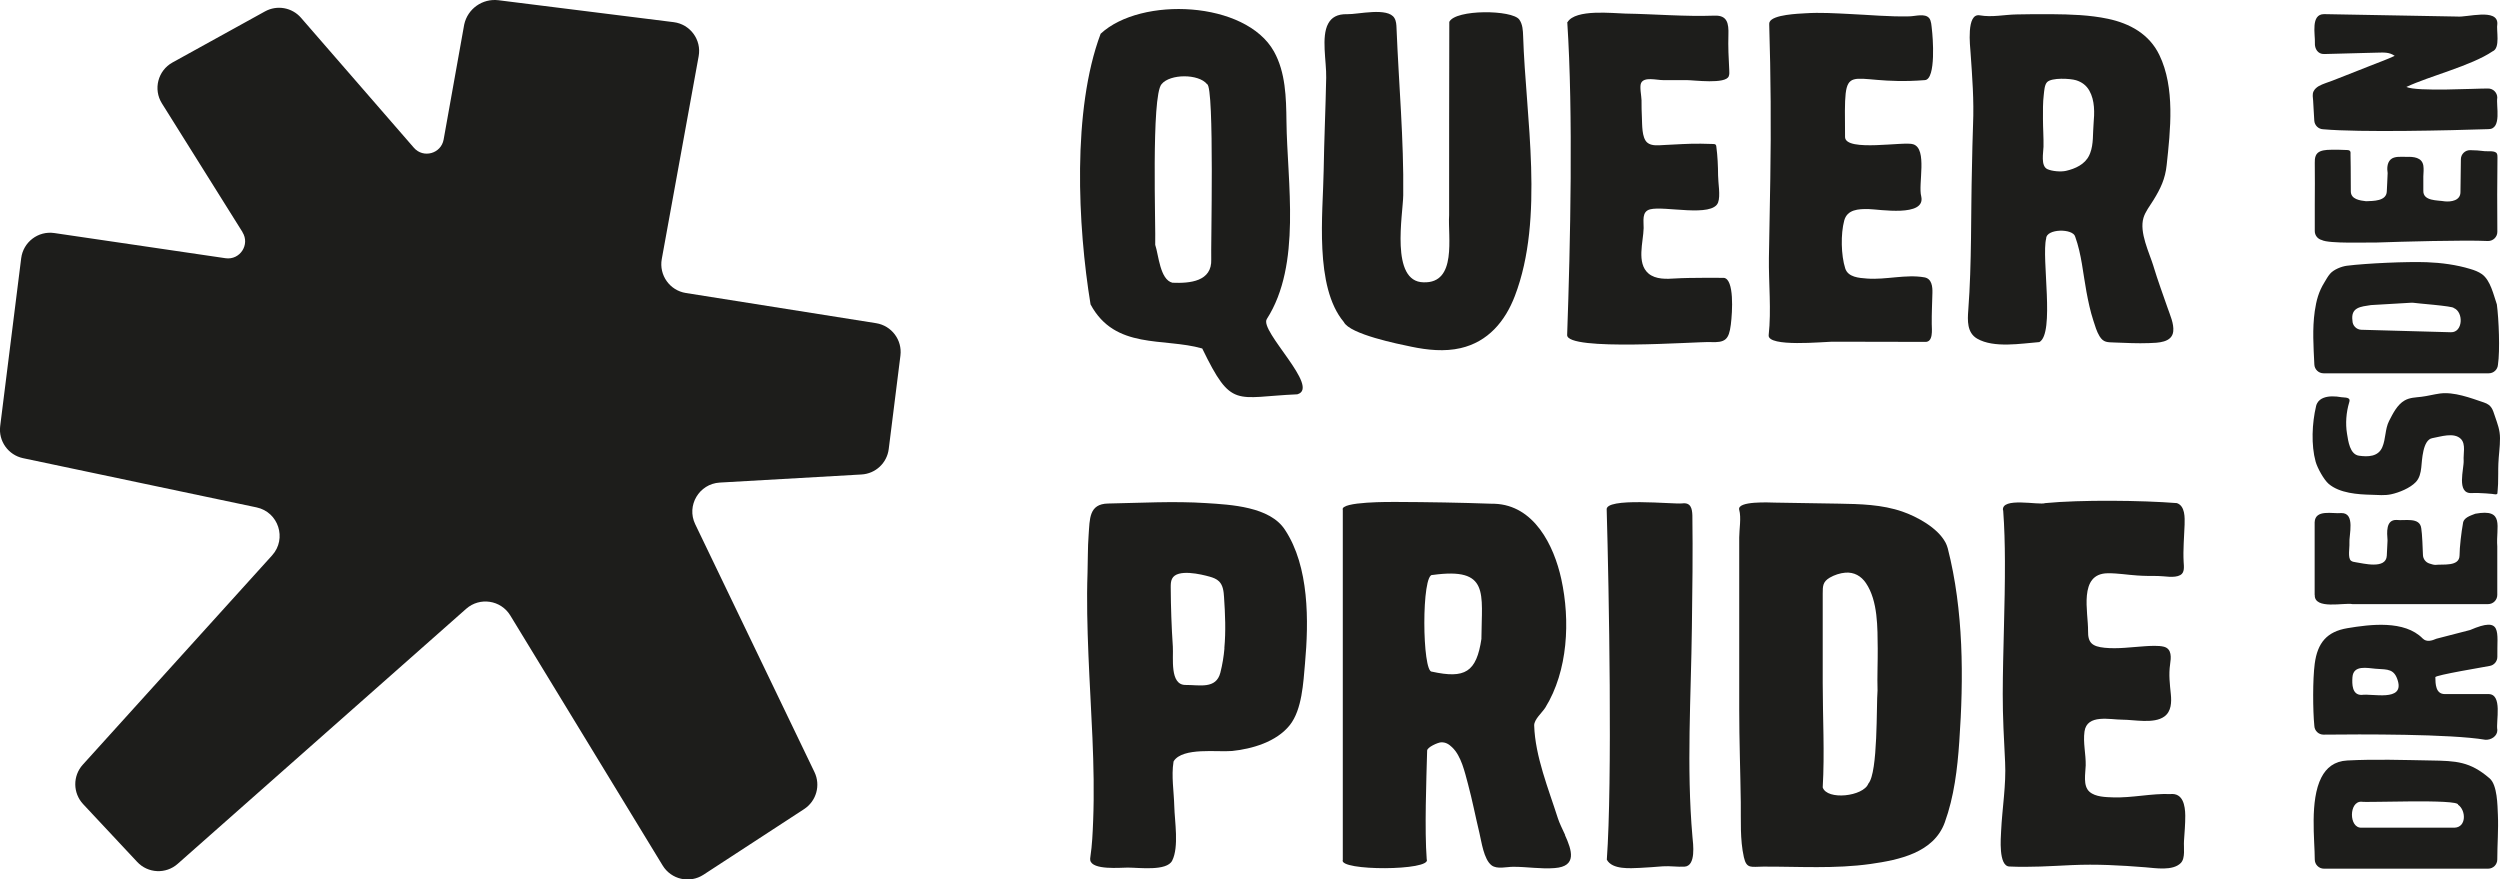
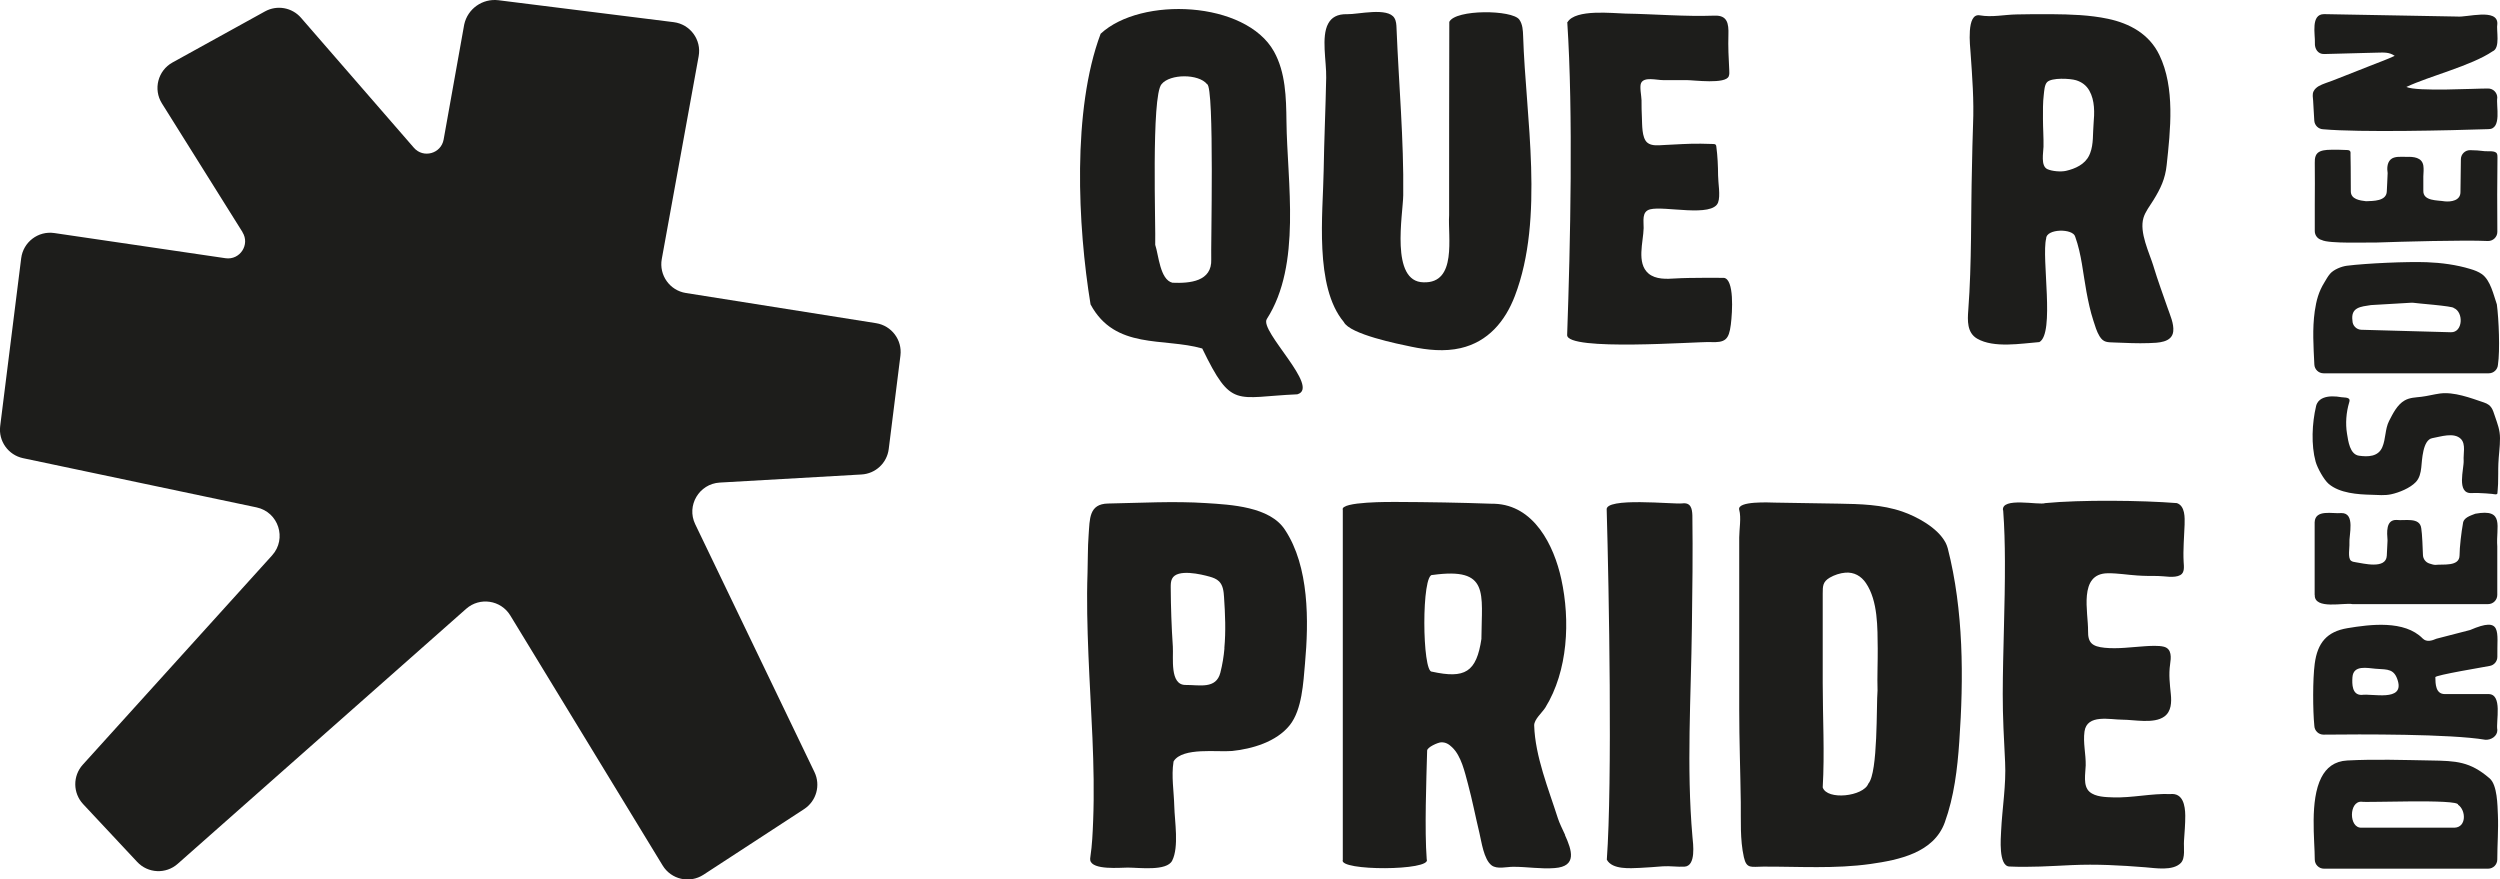
<svg xmlns="http://www.w3.org/2000/svg" viewBox="0 0 414.08 145.67">
  <g fill="#1d1d1b">
    <path d="m209.82 52.85c5.8-9.04 3.37-22.64 3.26-32.73-.05-3.97-.14-8.12-2.07-11.59-4.68-8.39-22.02-9.16-28.71-2.94-4.73 12.58-3.8 31.85-1.67 44.83 4.07 7.56 12.09 5.46 18.5 7.3 4.89 10.09 5.45 8.03 15.74 7.59 3.92-1.08-6.31-10.49-5.05-12.46zm-9.2-9.92c.15 3.7-3.53 4.02-6.43 3.9-2.07-.51-2.28-4.6-2.85-6.28.11-2.75-.68-24.65 1.05-26.61 1.4-1.73 6.14-1.74 7.54 0 1.25.28.6 27.73.69 29.01z" />
    <path d="m220 3.9c.53-.99 1.49-1.6 3.15-1.55 1.76.05 6.72-1.2 7.81.64.3.5.33 1.11.35 1.7.37 9.18 1.22 18.47 1.11 27.64-.04 3.21-2.19 14.35 3.36 14.43 5.6.2 4.01-7.57 4.24-11.12 0-7.97 0-24.05.03-32.02 1.04-2.1 10.43-2.02 11.6-.37.55.78.6 1.79.63 2.75.42 13.36 3.57 30.11-1.37 43.02-1.61 4.21-4.44 7.59-8.98 8.64-2.67.62-5.5.32-8.15-.23-2.18-.45-10.19-2.06-11.2-4.09-4.92-5.87-3.45-18.04-3.34-25.05.08-5.14.32-10.28.42-15.41.06-2.73-.86-6.78.33-8.97z" />
    <path d="m259.63 3.67c1.33-2.21 7.53-1.46 9.58-1.42 4.93.08 9.85.52 14.78.34 2.12-.08 2.35 1.3 2.29 3.16-.06 1.96.03 3.89.14 5.86.02.34.04.69-.08 1.01-.49 1.37-5.77.65-6.96.65-1.3 0-2.61 0-3.91 0-1.12 0-3.16-.6-3.66.5-.27.6.07 2.15.08 2.84 0 .95.01 1.9.06 2.85.06 1.1-.05 3.34.88 4.15.71.62 1.9.45 2.76.41 2.05-.09 4.08-.25 6.13-.22.68.01 1.36.04 2.04.05.15 0 .31.02.41.12.08.08.1.21.11.32.21 1.59.28 3.18.29 4.78 0 1.19.42 3.36 0 4.47-.94 2.52-8.89.52-11.25 1.13-1.45.37-1.05 1.96-1.08 3.11-.05 2.28-1.21 5.79.79 7.51 1.19 1.02 3.02.93 4.48.83 2.25-.15 8.02-.1 8.02-.1 1.73.23 1.42 5.6 1.15 7.75-.32 2.5-.91 3.01-3.42 2.89-2.03-.1-23.79 1.57-23.69-1.18.54-15.19 1.01-36.74.02-51.83z" />
-     <path d="m293.09 3.67c.51-1.27 4.86-1.4 5.95-1.47 2.45-.16 4.91 0 7.36.12 3.28.15 6.55.47 9.84.39 1.04-.02 2.61-.54 3.3.3.35.42.38 1.32.44 1.83.15 1.14.73 8.28-1.15 8.43-13.65 1.09-13.34-4.54-13.23 9.46.13 2.48 9.87.63 11.3 1.17 2.39.77.77 6.62 1.32 8.63.78 3.49-7 2.13-8.72 2.1-1.68-.03-3.54.05-4.04 1.91-.59 2.2-.53 5.74.17 7.92.47 1.46 2.26 1.58 3.64 1.68 3.09.23 6.44-.74 9.48-.2 1.23.22 1.35 1.56 1.32 2.58-.04 1.72-.13 3.41-.11 5.15.01.91.29 3.06-1.14 2.96-5.15-.03-10.3-.01-15.44-.03-1.18 0-10.66.95-10.43-1.09.46-4.16-.02-8.65.04-12.84s.16-8.74.23-13.11c.14-8.5.08-16.98-.18-25.48 0-.14 0-.29.05-.42z" />
    <path d="m356.7 44.14c-.69-2.27-2.4-5.63-1.67-8.07.31-1.03 1.06-1.97 1.62-2.88 1.2-1.94 1.98-3.55 2.22-5.86.62-5.76 1.42-12.81-1.22-18.24-1.67-3.45-4.88-5.21-8.52-5.98-3.04-.64-6.19-.73-9.29-.76-1.93-.02-3.86 0-5.79.04-2.06.03-4.09.51-6.13.15-2.28-.41-1.6 5.14-1.53 6.22.28 4.01.58 7.85.41 11.87-.1 2.35-.12 4.71-.18 7.06-.2 7.9-.02 15.78-.61 23.67-.13 1.72-.23 3.74 1.47 4.73 2.78 1.61 7.31.8 10.3.57 2.6-1.42.32-13.93 1.13-17.17.03-1.63 4.45-1.69 4.81-.28 1.05 2.9 1.3 6.1 1.86 9.11.3 1.61.64 3.23 1.15 4.79.28.87.54 1.79 1.02 2.58.66 1.07 1.31.99 2.49 1.04 1.89.07 3.8.17 5.69.1 1.47-.05 3.84-.06 4.03-1.96.13-1.27-.54-2.71-.94-3.88-.79-2.27-1.62-4.53-2.32-6.83zm-10.5-18.78c-.05.12-.1.25-.16.37-.7 1.49-2.31 2.22-3.85 2.57-.84.19-2.32.07-3.09-.29-1.12-.53-.65-2.74-.63-3.7.03-1.54-.09-3.08-.09-4.62 0-1.35-.03-2.71.14-4.05.07-.57.11-1.58.54-2.03.75-.79 3.85-.61 4.8-.32s1.71.85 2.2 1.72c.94 1.66.86 3.7.7 5.54-.14 1.59.02 3.29-.56 4.81z" />
    <path d="m212.83 87.75c-2.5-3.85-8.99-4.16-13.04-4.42-5.4-.35-10.84-.03-16.25.07-3.2.06-3.03 2.55-3.23 5.23-.16 2.08-.11 4.16-.18 6.24-.16 4.54-.03 9.08.15 13.62.37 9.14 1.14 18.31.78 27.46-.08 2.03-.16 3.97-.46 5.98-.03.18-.05.37-.02.55.31 1.68 5.01 1.22 6.21 1.22 1.9 0 6.46.63 7.36-1.15 1.15-2.27.41-6.53.35-8.97s-.51-5.04-.13-7.4c0-.04.02-.09.04-.12 1.51-2.32 7.3-1.46 9.55-1.67 3.4-.32 7.47-1.51 9.68-4.3 2.03-2.57 2.23-7.05 2.51-10.19.63-6.99.72-16.05-3.32-22.15zm-10.02 19.62c-.12 1.37-.34 2.72-.68 4.05-.71 2.77-3.46 2.01-5.76 2.03-2.66.02-1.99-4.49-2.11-6.35-.22-3.26-.33-6.53-.35-9.81 0-.49 0-1 .22-1.43.84-1.71 4.87-.73 6.22-.35.57.16 1.15.37 1.57.79.66.66.76 1.67.82 2.6.19 2.81.31 5.66.05 8.47z" />
    <path d="m259.24 138.31c-.46-1-.95-1.98-1.2-2.76-1.54-4.83-3.77-10.27-3.93-15.39-.03-1 1.35-2.16 1.84-2.95 3.77-6.1 4.15-14.44 2.65-21.3-1.22-5.59-4.52-12.24-11.06-12.47h-.3c-5.31-.19-10.67-.28-15.99-.3-.68 0-9.37-.1-8.84 1.31v57.97c-.81 1.87 14.84 1.84 13.9-.1-.37-4.83-.06-13.16.07-18 .02-.57 1.78-1.33 2.27-1.36.78-.05 1.32.29 1.86.81 1.53 1.44 2.1 4.13 2.63 6.07.72 2.67 1.24 5.4 1.89 8.09.35 1.44.72 4.43 2.04 5.41.91.67 2.46.23 3.55.23 2.29-.01 4.64.4 6.9.21 3.73-.28 2.83-2.95 1.69-5.46zm-13.86-32.54c-.83 5.61-2.75 6.67-8.2 5.48-1.64.23-1.77-16.45.12-16.02 9.48-1.3 8.11 3.01 8.07 10.54z" />
    <path d="m266.12 84.47c.38 13.21.95 45.09.02 57.92.91 1.69 3.91 1.42 5.48 1.36 1.27-.05 2.53-.17 3.79-.26 1.21-.08 2.41.12 3.58.06 1.97-.1 1.44-3.8 1.33-4.99-1-11.49-.23-23.12-.09-34.65.08-6.18.17-12.37.08-18.55-.04-1.17-.28-2.16-1.68-1.98-1.37.18-12.92-1.09-12.51 1.09z" />
    <path d="m322.22 89.84c-1.29-2.44-4.77-4.29-7.11-5.1-3.39-1.18-7.02-1.26-10.57-1.32s-7.02-.11-10.53-.17c-.74-.01-6.37-.33-5.94 1.2.36 1.29 0 3.25 0 4.58v7.58 20.86c0 5.14.19 10.28.26 15.42.04 3-.15 6.14.51 9.09.45 2 1.25 1.56 3.21 1.56 5.92-.02 11.89.39 17.78-.44 4.71-.67 10.45-1.85 12.28-6.86 1.55-4.27 2.1-8.89 2.41-13.41.74-10.54.72-21.72-1.91-32.01-.09-.34-.22-.66-.38-.98zm-11.24 24.53c-.21 2.35.1 13.58-1.52 15.42-.82 2.14-6.85 2.8-7.56.63.33-5.72 0-11.56 0-17.29 0-3.65 0-7.31 0-10.96v-3.84c0-1.25 0-1.96 1.16-2.65.75-.44 1.72-.76 2.59-.83 1.45-.11 2.61.55 3.41 1.73 2.01 2.97 1.91 7.41 1.95 10.84.02 2.31-.1 4.62-.03 6.93z" />
    <path d="m331.76 84.54c-.33-2.28 5.99-.82 7-1.21 5.86-.57 16.04-.46 21.8 0 1.38.47 1.31 2.4 1.28 3.57-.07 2.06-.27 4.1-.16 6.16.04.73.21 1.78-.55 2.19-1 .55-2.65.15-3.75.15s-2.23 0-3.35-.08c-1.63-.1-3.28-.39-4.92-.37-4.91.05-3.21 6.49-3.26 9.56-.04 2 .72 2.57 2.74 2.78 2.19.22 4.42-.11 6.61-.25.91-.06 2.34-.15 3.22.08 1.34.36 1.18 1.83 1.02 2.9-.25 1.71-.05 3.27.12 4.97.13 1.31.09 2.85-1.08 3.69-1.72 1.25-4.99.52-6.95.52-2.03 0-5.86-.97-6.27 1.96-.26 1.87.24 3.74.2 5.61-.03 1.32-.5 3.39.64 4.38.98.86 2.7.88 3.92.92 3.16.1 6.31-.67 9.46-.55 2.11-.21 2.45 1.92 2.47 3.56.01 1.4-.12 2.79-.21 4.19-.08 1.12.26 2.84-.52 3.66-1.32 1.36-4.21.85-5.87.72-4.15-.33-8.1-.55-12.26-.36-3.41.16-6.86.39-10.28.23-1.82-.08-1.41-4.77-1.36-5.88.18-3.79.85-7.61.66-11.41-.19-3.77-.4-7.5-.39-11.28.02-7.33.39-14.66.36-21.99-.01-2.82-.08-5.64-.29-8.46z" />
    <path d="m384.49 128.78c-1.95 3.79-1.09 10.42-1.09 13.58 0 .84.68 1.52 1.52 1.52h27.19c.84 0 1.52-.68 1.52-1.52 0-2.47.21-4.95.1-7.42-.07-1.52-.08-4.9-1.36-6.01-3.27-2.82-5.56-2.9-9.74-2.97-4.62-.08-9.24-.24-13.85 0-2.13.11-3.47 1.21-4.29 2.82zm22.65 4.51c1.33.93 1.4 3.73-.59 3.8h-15.4c-2.13.11-2.12-4.41 0-4.3.54.19 16.14-.5 15.99.5z" />
    <path d="m409.13 104.35-5.57 1.44c-.74.32-1.63.62-2.29-.04-3.01-3.06-8.67-2.34-12.49-1.7-3.35.57-4.93 2.39-5.39 5.9-.34 2.6-.32 7.67-.06 10.29.04.81.71 1.44 1.52 1.44 6.04-.07 21.01-.13 26.82.85.94.05 1.99-.6 1.97-1.62-.27-1.38.94-6.01-1.52-5.95h-7.18c-1.53 0-1.55-1.67-1.57-2.8 0-.34 8.15-1.69 9.05-1.87.71-.14 1.22-.77 1.22-1.49-.07-4.2.9-6.78-4.51-4.45zm-15.42 6.43c1.78.12 2.89 0 3.46 2.02.98 3.45-4.27 2.03-6.01 2.3-1.59.02-1.6-1.78-1.52-2.93.15-2.09 2.47-1.51 3.88-1.4.06 0 .13 0 .19.01z" />
    <path d="m383.4 98.54c-.11 2.49 4.89 1.24 6.23 1.52h22.48c.84 0 1.52-.68 1.52-1.52 0-1.94 0-6.06 0-8.03-.25-3.26 1.33-6.33-3.64-5.42-.78.32-1.97.62-2.05 1.64-.25 1.34-.56 3.92-.56 5.27-.02 1.89-2.76 1.41-3.96 1.56-.31.03-.73-.14-1.02-.22-.62-.19-1.05-.75-1.08-1.39-.03-.9-.13-3.59-.28-4.44-.23-1.92-2.77-1.22-4.09-1.39-1.81-.06-1.59 2.12-1.5 3.34v.12l-.12 2.45c-.11 2.31-3.89 1.28-5.18 1.09-.26-.04-.54-.08-.75-.25-.57-.45-.21-2.21-.26-2.87-.11-1.33 1.04-5.06-1.34-5.02-1.43.15-4.33-.68-4.42 1.52v12.03z" />
    <path d="m383.61 67.3c-.66 2.77-.83 6.41-.07 9.16.28 1.02 1.36 3 2.17 3.69 1.81 1.54 4.82 1.75 7.08 1.8 1.08.03 2.18.15 3.25-.08 1.32-.28 3.16-1.03 4.1-2.03.6-.63.81-1.54.9-2.4.13-1.17.22-4.59 1.83-4.87 1.34-.23 3.59-1.03 4.74.14.84.86.37 2.48.45 3.55.08 1.37-1.26 5.52 1.3 5.41.79-.04 1.57 0 2.36.05.36.02.72.06 1.09.09.16.02.82.19.84-.1.01-.2.03-.4.05-.61.02-.31.04-.63.06-.94.05-1.12 0-2.24.05-3.36.05-1.4.28-2.8.27-4.21 0-1.38-.41-2.37-.84-3.65-.38-1.14-.55-1.85-1.83-2.28-2.19-.74-4.95-1.8-7.3-1.48-1.02.14-2.03.42-3.05.54-.96.12-1.91.11-2.78.61-1.23.7-1.95 2.19-2.57 3.39-.69 1.35-.53 2.97-1.13 4.36-.68 1.57-2.35 1.61-3.85 1.4-1.52-.21-1.79-2.42-1.99-3.65-.28-1.72-.13-3.52.36-5.18.04-.13.08-.27.06-.41-.08-.47-1-.39-1.34-.45-.51-.09-1.04-.15-1.56-.14-.92.02-1.98.25-2.46 1.13-.09.16-.15.33-.19.5z" />
    <path d="m388.75 44.01c-.91.11-2.22.63-2.82 1.34-.38.44-.65.96-.95 1.45-.94 1.52-1.32 2.96-1.58 4.73-.42 2.97-.21 5.87-.07 8.85.04.81.71 1.45 1.52 1.45h27.37c.8 0 1.46-.61 1.52-1.41.36-2.39.14-7.58-.18-10-.55-1.58-1.05-3.99-2.47-5.01-.58-.41-1.25-.66-1.93-.86-2.3-.7-4.8-1.03-7.19-1.12-3.33-.12-9.88.17-13.22.58zm17.68 7.01c1.64.65 1.54 4.06-.48 4.01l-14.83-.41c-.82-.02-1.48-.7-1.48-1.52-.3-2.22 1.39-2.31 3.07-2.57l6.68-.39h.25c.34.09 6.73.55 6.79.88z" />
    <path d="m384.57 39.76c1.18.63 7.63.37 9.01.41 4.09-.14 14.55-.44 18.51-.25.85.01 1.55-.67 1.55-1.52-.04-4.11-.03-8.22.02-12.33 0-.22 0-.44-.1-.64-.28-.53-1.5-.33-2-.39-.81-.1-1.63-.17-2.44-.17-.83 0-1.51.67-1.52 1.5l-.07 5.45c0 1.39-1.51 1.64-2.61 1.53-1.16-.21-3.61 0-3.54-1.78.03-.78-.03-1.57 0-2.36.03-.59.09-1.21 0-1.8-.24-1.36-1.63-1.46-2.78-1.43-.82.02-2.02-.17-2.66.46-.57.56-.59 1.49-.47 2.22-.02.24-.11 2.82-.14 3.03-.05 1.65-2.25 1.59-3.44 1.64-1-.12-2.53-.31-2.52-1.65 0-1.35 0-2.69-.02-4.04 0-.66-.02-1.33-.03-1.99 0-.24.07-.56-.17-.71-.19-.12-.47-.08-.68-.1-.39-.03-.78-.04-1.17-.04-.62 0-1.25-.02-1.87.03-.75.07-1.57.21-1.88.99-.14.36-.16.75-.15 1.14.04 2.27 0 4.56 0 6.83v4.49c0 .7.48 1.31 1.17 1.48z" />
    <path d="m412.15 21.39c-6.37.21-21.18.57-27.37.02-.78-.03-1.41-.65-1.46-1.43l-.11-1.88c-.03-.47-.05-.94-.08-1.41-.03-.52-.17-1.06.07-1.56.18-.38.52-.67.88-.88.69-.38 1.5-.6 2.24-.89l2.04-.8 4.54-1.79c1.25-.49 2.52-.95 3.74-1.52-.92-.64-1.82-.55-2.89-.53l-1.98.05-4.5.12-2.31.06c-1.07.03-1.59-.89-1.54-1.84.07-1.37-.74-4.78 1.53-4.77.13 0 21.92.41 22.03.4 1.56.18 6.74-1.43 6.66 1.2-.21 1.05.56 4.03-.8 4.57-3.53 2.39-10.45 4.09-14.27 5.89 1.71.81 11.53.24 13.51.26.85-.02 1.55.67 1.55 1.52-.23 1.3.82 5.24-1.49 5.21z" />
    <path d="m40.17 38.45-13.35-21.32c-1.47-2.34-.67-5.44 1.75-6.78l15.32-8.46c1.99-1.1 4.48-.66 5.97 1.06l18.69 21.52c1.56 1.8 4.51.99 4.93-1.36l3.41-19.06c.57-2.6 3.03-4.34 5.68-4.01l29.01 3.63c2.74.34 4.64 2.92 4.14 5.64l-6.11 33.6c-.48 2.66 1.32 5.2 3.99 5.62l31.51 5c2.57.41 4.35 2.78 4.03 5.36l-1.94 15.49c-.29 2.31-2.18 4.08-4.51 4.21l-23.47 1.34c-3.43.2-5.56 3.81-4.07 6.9l19.75 41.05c1.05 2.18.32 4.8-1.71 6.13l-16.68 10.88c-2.28 1.48-5.33.79-6.75-1.53l-25.24-41.42c-1.56-2.56-5.06-3.09-7.31-1.1l-47.78 42.24c-1.95 1.73-4.93 1.59-6.71-.32l-8.95-9.57c-1.71-1.83-1.74-4.67-.06-6.53l31.36-34.67c2.49-2.76 1.06-7.18-2.58-7.95l-38.67-8.15c-2.45-.52-4.1-2.83-3.79-5.31l3.48-27.81c.34-2.68 2.81-4.56 5.48-4.17l28.36 4.17c2.39.35 4.1-2.26 2.81-4.31z" />
  </g>
</svg>